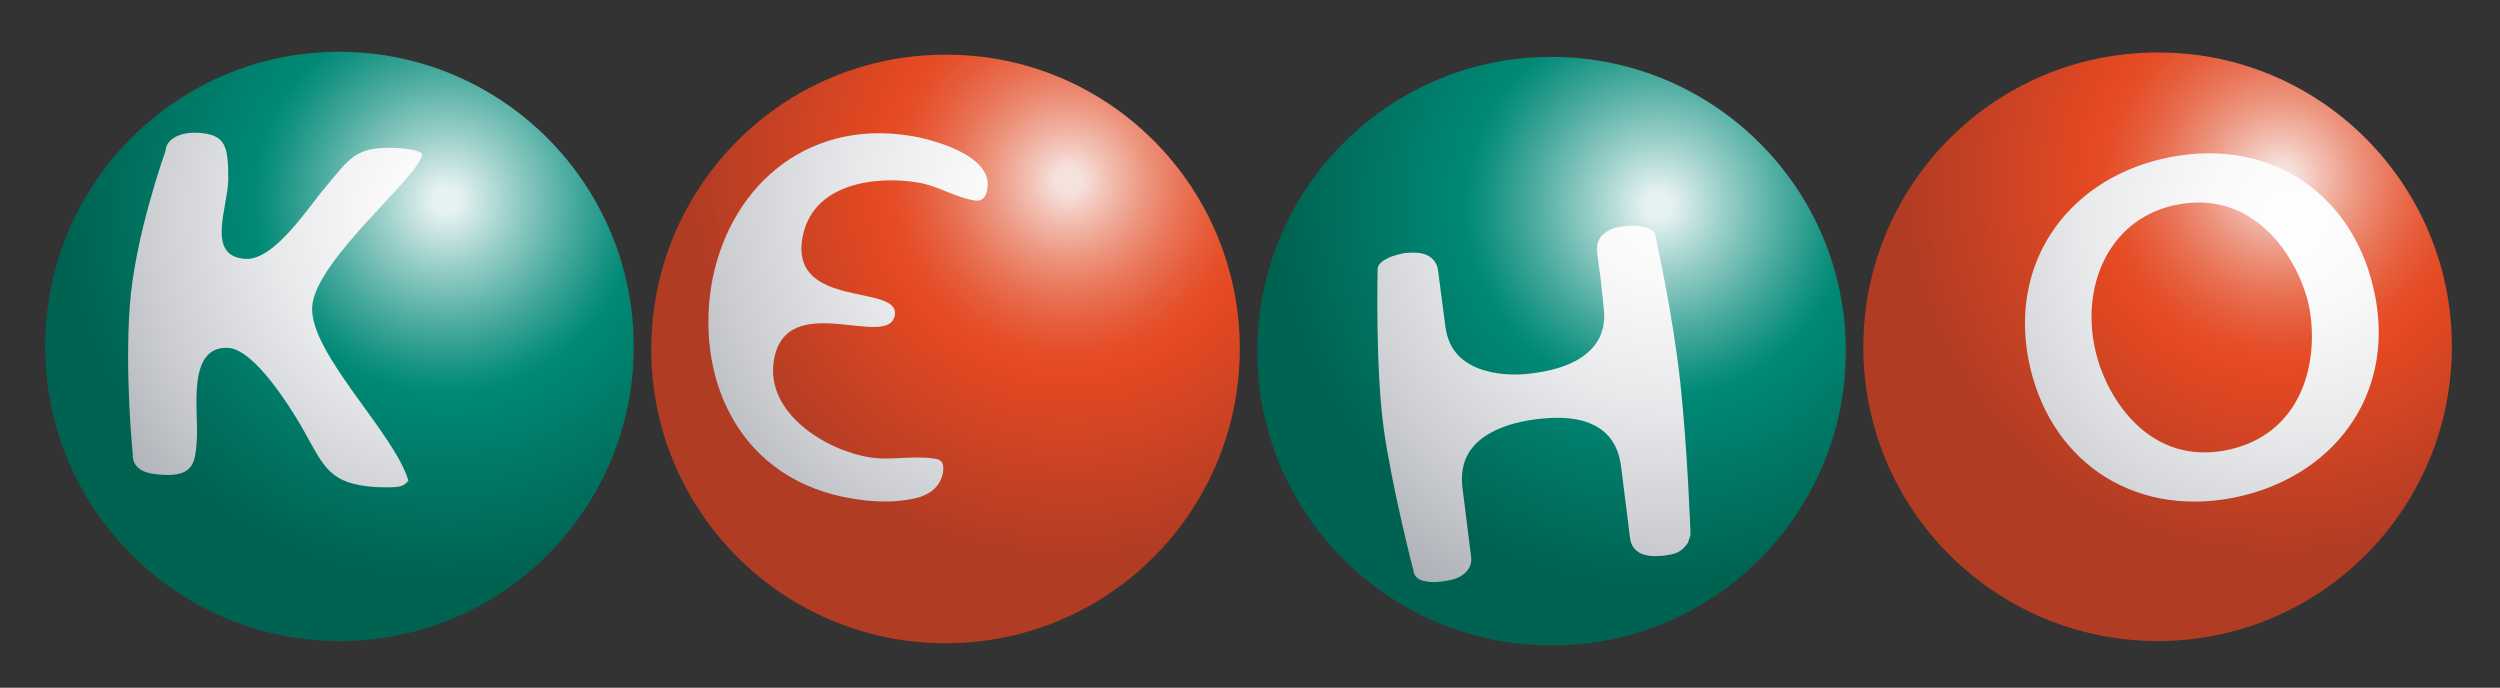
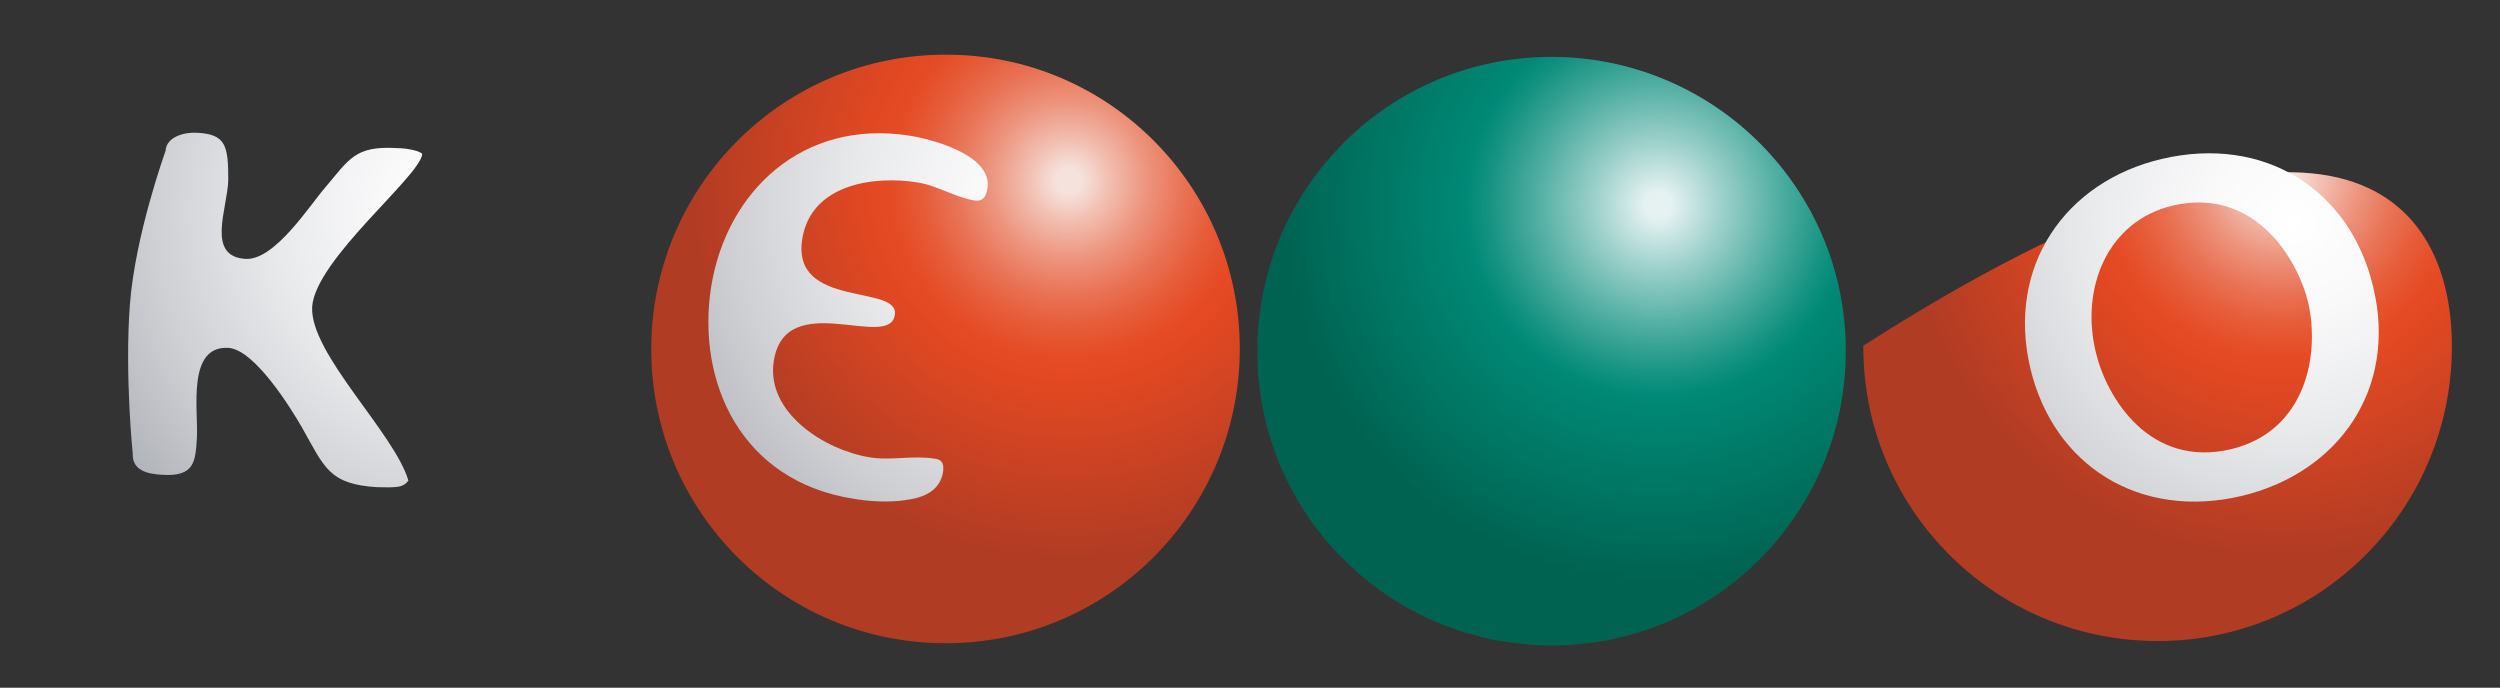
<svg xmlns="http://www.w3.org/2000/svg" version="1.1" id="Layer_2_1_" x="0px" y="0px" viewBox="0 0 342.8 94.3" style="enable-background:new 0 0 342.8 94.3;" xml:space="preserve">
  <rect x="0" y="0" width="342.8" height="94.3" fill="#333333" stroke="none" />
  <style type="text/css">
	.st0{display:none;opacity:0.12;fill:#FFFFFF;}
	.st1{fill:url(#SVGID_1_);}
	.st2{fill:url(#SVGID_2_);}
	.st3{fill:url(#SVGID_3_);}
	.st4{fill:url(#SVGID_4_);}
	.st5{fill:url(#SVGID_5_);}
	.st6{fill:url(#SVGID_6_);}
	.st7{fill:url(#SVGID_7_);}
	.st8{fill:url(#SVGID_8_);}
</style>
  <g>
    <path class="st0" d="M295.7,3.3c-19.2-0.1-35.5,12.1-41.7,29.1c-6.2-16.9-22.3-29-41.3-29.1c-19.2-0.1-35.5,12.1-41.7,29.1   c-6.2-16.9-22.3-29-41.3-29.1c-19.2-0.1-35.5,12.1-41.7,29.1c-6.2-16.9-22.3-29-41.3-29.1C22.3,3.2,2.5,22.9,2.4,47.3   C2.3,71.7,22,91.6,46.4,91.7c19.2,0.1,35.5-12.1,41.7-29.1c6.2,16.9,22.3,29,41.3,29.1c19.2,0.1,35.5-12.1,41.7-29.1   c6.2,16.9,22.3,29,41.3,29.1c19.2,0.1,35.5-12.1,41.7-29.1c6.2,16.9,22.3,29,41.3,29.1c24.4,0.1,44.2-19.6,44.3-44   C339.8,23.3,320.1,3.4,295.7,3.3z" />
    <radialGradient id="SVGID_1_" cx="61.2" cy="69.519" r="51.712" gradientTransform="matrix(1 0 0 -1 0 97)" gradientUnits="userSpaceOnUse">
      <stop offset="3.370700e-02" style="stop-color:#E6F2F2" />
      <stop offset="0.175" style="stop-color:#9ACFC9" />
      <stop offset="0.339" style="stop-color:#48AA9D" />
      <stop offset="0.455" style="stop-color:#149281" />
      <stop offset="0.511" style="stop-color:#008976" />
      <stop offset="1" style="stop-color:#006351" />
    </radialGradient>
-     <path class="st1" d="M86.9,47.7C86.8,70,68.7,88,46.4,87.9S6.1,69.6,6.2,47.3S24.4,7,46.7,7.1S87,25.4,86.9,47.7z" />
    <radialGradient id="SVGID_2_" cx="227.393" cy="68.855" r="51.712" gradientTransform="matrix(1 0 0 -1 0 97)" gradientUnits="userSpaceOnUse">
      <stop offset="3.370700e-02" style="stop-color:#E6F2F2" />
      <stop offset="0.175" style="stop-color:#9ACFC9" />
      <stop offset="0.339" style="stop-color:#48AA9D" />
      <stop offset="0.455" style="stop-color:#149281" />
      <stop offset="0.511" style="stop-color:#008976" />
      <stop offset="1" style="stop-color:#006351" />
    </radialGradient>
    <path class="st2" d="M253.1,48.3c-0.1,22.3-18.2,40.3-40.5,40.2S172.3,70.3,172.4,48s18.2-40.3,40.5-40.2   C235.2,7.9,253.2,26,253.1,48.3z" />
    <radialGradient id="SVGID_3_" cx="146.55" cy="72.196" r="51.616" gradientTransform="matrix(1 0 0 -1 0 97)" gradientUnits="userSpaceOnUse">
      <stop offset="3.370700e-02" style="stop-color:#F6E2DD" />
      <stop offset="0.107" style="stop-color:#F2BFB2" />
      <stop offset="0.206" style="stop-color:#ED957F" />
      <stop offset="0.3" style="stop-color:#E97457" />
      <stop offset="0.385" style="stop-color:#E65D3A" />
      <stop offset="0.458" style="stop-color:#E54E28" />
      <stop offset="0.511" style="stop-color:#E44922" />
      <stop offset="1" style="stop-color:#B13C24" />
    </radialGradient>
    <path class="st3" d="M170,48c-0.1,22.3-18.2,40.3-40.5,40.2C107.2,88.1,89.2,70,89.3,47.7s18.2-40.3,40.5-40.2   C152.1,7.5,170.1,25.7,170,48z" />
    <radialGradient id="SVGID_4_" cx="312.739" cy="72.532" r="51.611" gradientTransform="matrix(1 0 0 -1 0 97)" gradientUnits="userSpaceOnUse">
      <stop offset="3.370700e-02" style="stop-color:#F6E2DD" />
      <stop offset="0.107" style="stop-color:#F2BFB2" />
      <stop offset="0.206" style="stop-color:#ED957F" />
      <stop offset="0.3" style="stop-color:#E97457" />
      <stop offset="0.385" style="stop-color:#E65D3A" />
      <stop offset="0.458" style="stop-color:#E54E28" />
      <stop offset="0.511" style="stop-color:#E44922" />
      <stop offset="1" style="stop-color:#B13C24" />
    </radialGradient>
-     <path class="st4" d="M336.2,47.7C336.1,70,318,88,295.7,87.9s-40.3-18.2-40.2-40.5S273.7,7.1,296,7.2   C318.3,7.2,336.3,25.4,336.2,47.7z" />
+     <path class="st4" d="M336.2,47.7C336.1,70,318,88,295.7,87.9s-40.3-18.2-40.2-40.5C318.3,7.2,336.3,25.4,336.2,47.7z" />
    <radialGradient id="SVGID_5_" cx="-3408.466" cy="3838.618" r="89.49" gradientTransform="matrix(0.698 0 0 -0.698 2442.804 2708.51)" gradientUnits="userSpaceOnUse">
      <stop offset="0" style="stop-color:#FFFFFF" />
      <stop offset="0.182" style="stop-color:#F9F9FA" />
      <stop offset="0.424" style="stop-color:#E8E9EB" />
      <stop offset="0.7" style="stop-color:#CCCED2" />
      <stop offset="1" style="stop-color:#A6A9B0" />
    </radialGradient>
    <path class="st5" d="M54.8,66.7c-1,0.2-2.1,0.1-3.1,0.1c-6.6-0.4-7.2-2.7-10.3-8.2c-1.5-2.6-6.5-10.7-10.1-10.9   c-5.7-0.3-4.1,8.5-4.3,12.3c-0.2,3.3-0.3,5.4-4.8,5.1c-1.8-0.1-4.1-0.5-4-2.9c0,0-1.1-10.7-0.4-20.3s4.9-21.2,4.9-21.2   c0.1-2,2.7-2.6,4.3-2.5c4,0.2,4.3,1.8,4.3,6.5c-0.1,3.9-3.1,10.5,2.4,10.8c4,0.2,8.8-7.4,10.9-9.8c3.3-3.9,4.1-5.7,9.7-5.4   c0.8,0,3,0.2,3.6,0.8c-0.2,3-14.7,14.5-15.1,21C42.5,48.5,54.1,59.4,56,65.9C55.7,66.3,55.3,66.6,54.8,66.7z" />
    <radialGradient id="SVGID_6_" cx="-3290.597" cy="3841.724" r="96.76" gradientTransform="matrix(0.698 0 0 -0.698 2442.804 2708.51)" gradientUnits="userSpaceOnUse">
      <stop offset="0" style="stop-color:#FFFFFF" />
      <stop offset="0.182" style="stop-color:#F9F9FA" />
      <stop offset="0.424" style="stop-color:#E8E9EB" />
      <stop offset="0.7" style="stop-color:#CCCED2" />
      <stop offset="1" style="stop-color:#A6A9B0" />
    </radialGradient>
    <path class="st6" d="M124.6,68.5c-2.7,0.5-5.8,0.2-7.5-0.1c-15.5-2.4-21.6-16-19.6-29c2.1-13.2,12.6-23.1,27.2-20.8   c3.2,0.5,11.4,2.7,10.7,7.2c-0.2,1.5-0.9,1.8-1.7,1.7c-2.7-0.4-5.2-2.1-8-2.5c-5.6-0.9-14.5,0.1-15.7,7.8   c-1.5,9.6,13.4,6.1,12.7,10.4c-0.8,4.9-15-3.8-16.6,6.3c-1.1,7.1,7,12.2,13.1,13.2c2.9,0.5,6-0.3,9,0.2c0.9,0.1,1.3,0.6,1.1,1.9   C128.9,66.9,127.3,68.1,124.6,68.5z" />
    <radialGradient id="SVGID_7_" cx="-3172.056" cy="3841.633" r="95.153" gradientTransform="matrix(0.698 0 0 -0.698 2442.804 2708.51)" gradientUnits="userSpaceOnUse">
      <stop offset="0" style="stop-color:#FFFFFF" />
      <stop offset="0.182" style="stop-color:#F9F9FA" />
      <stop offset="0.424" style="stop-color:#E8E9EB" />
      <stop offset="0.7" style="stop-color:#CCCED2" />
      <stop offset="1" style="stop-color:#A6A9B0" />
    </radialGradient>
-     <path class="st7" d="M231.6,73.9c0,0.1,0,0.2-0.1,0.3c0,0.1,0,0.2-0.1,0.3c-0.5,0.7-1,1.1-1.5,1.3c-0.5,0.2-1.1,0.3-1.8,0.4   c-1.1,0.1-2.2,0.1-3.1-0.3c-0.8-0.4-1.4-1.1-1.5-2.2l-0.6-4.8l-0.6-4.8c-0.4-3.4-2.1-5.2-4.4-6.1c-2.3-0.9-5-0.8-7.4-0.5   c-2.3,0.3-5,1-7,2.4s-3.3,3.5-3,6.7l0.6,4.8l0.6,4.8c0.2,1.2-0.3,2-1.1,2.6s-1.8,0.8-2.7,0.9c-0.6,0.1-1.6,0.2-2.4,0   c-0.8-0.1-1.6-0.5-1.7-1.5c0,0-3-11.6-4.1-19.7c-1.1-8.2-0.8-21.4-0.8-21.4c-0.1-0.8,0.6-1.3,1.4-1.7c0.8-0.4,1.8-0.6,2.3-0.7   c1.2-0.1,2.3-0.1,3.1,0.3c0.8,0.4,1.4,1.1,1.5,2.2l0.5,3.8l0.5,3.8c0.4,3.1,2.2,4.8,4.5,5.7s5.1,1,7.3,0.7c2.4-0.3,5-0.9,7-2.3   c2-1.4,3.3-3.5,2.9-6.7l-0.4-3.8l-0.5-3.8c-0.1-1.2,0.2-2,1-2.6c0.7-0.6,1.7-0.9,2.9-1c0.5-0.1,1.5-0.1,2.4,0.1s1.7,0.6,1.7,1.3   c0,0,2.4,10.7,3.4,20s1.4,20.6,1.4,20.6c0,0.1,0,0.3,0,0.4C231.7,73.6,231.7,73.8,231.6,73.9z" />
    <radialGradient id="SVGID_8_" cx="314.462" cy="66.433" r="68.301" gradientTransform="matrix(1 0 0 -1 0 97)" gradientUnits="userSpaceOnUse">
      <stop offset="0" style="stop-color:#FFFFFF" />
      <stop offset="0.182" style="stop-color:#F9F9FA" />
      <stop offset="0.424" style="stop-color:#E8E9EB" />
      <stop offset="0.7" style="stop-color:#CCCED2" />
      <stop offset="1" style="stop-color:#A6A9B0" />
    </radialGradient>
    <path class="st8" d="M307.4,68c-14,3.3-25.8-4.1-29-17.5c-3.3-14,4.8-25.6,18-28.7c14-3.3,25.8,4.1,29,17.5   C328.8,53.3,320.7,64.8,307.4,68 M297.9,28.2c-8.9,2.1-12.7,11.3-10.5,20.2c1.5,6.2,7.4,15.8,18.5,13.2   c10.4-2.5,12.2-13.1,10.6-20.1C315,35.3,309,25.6,297.9,28.2z" />
  </g>
</svg>